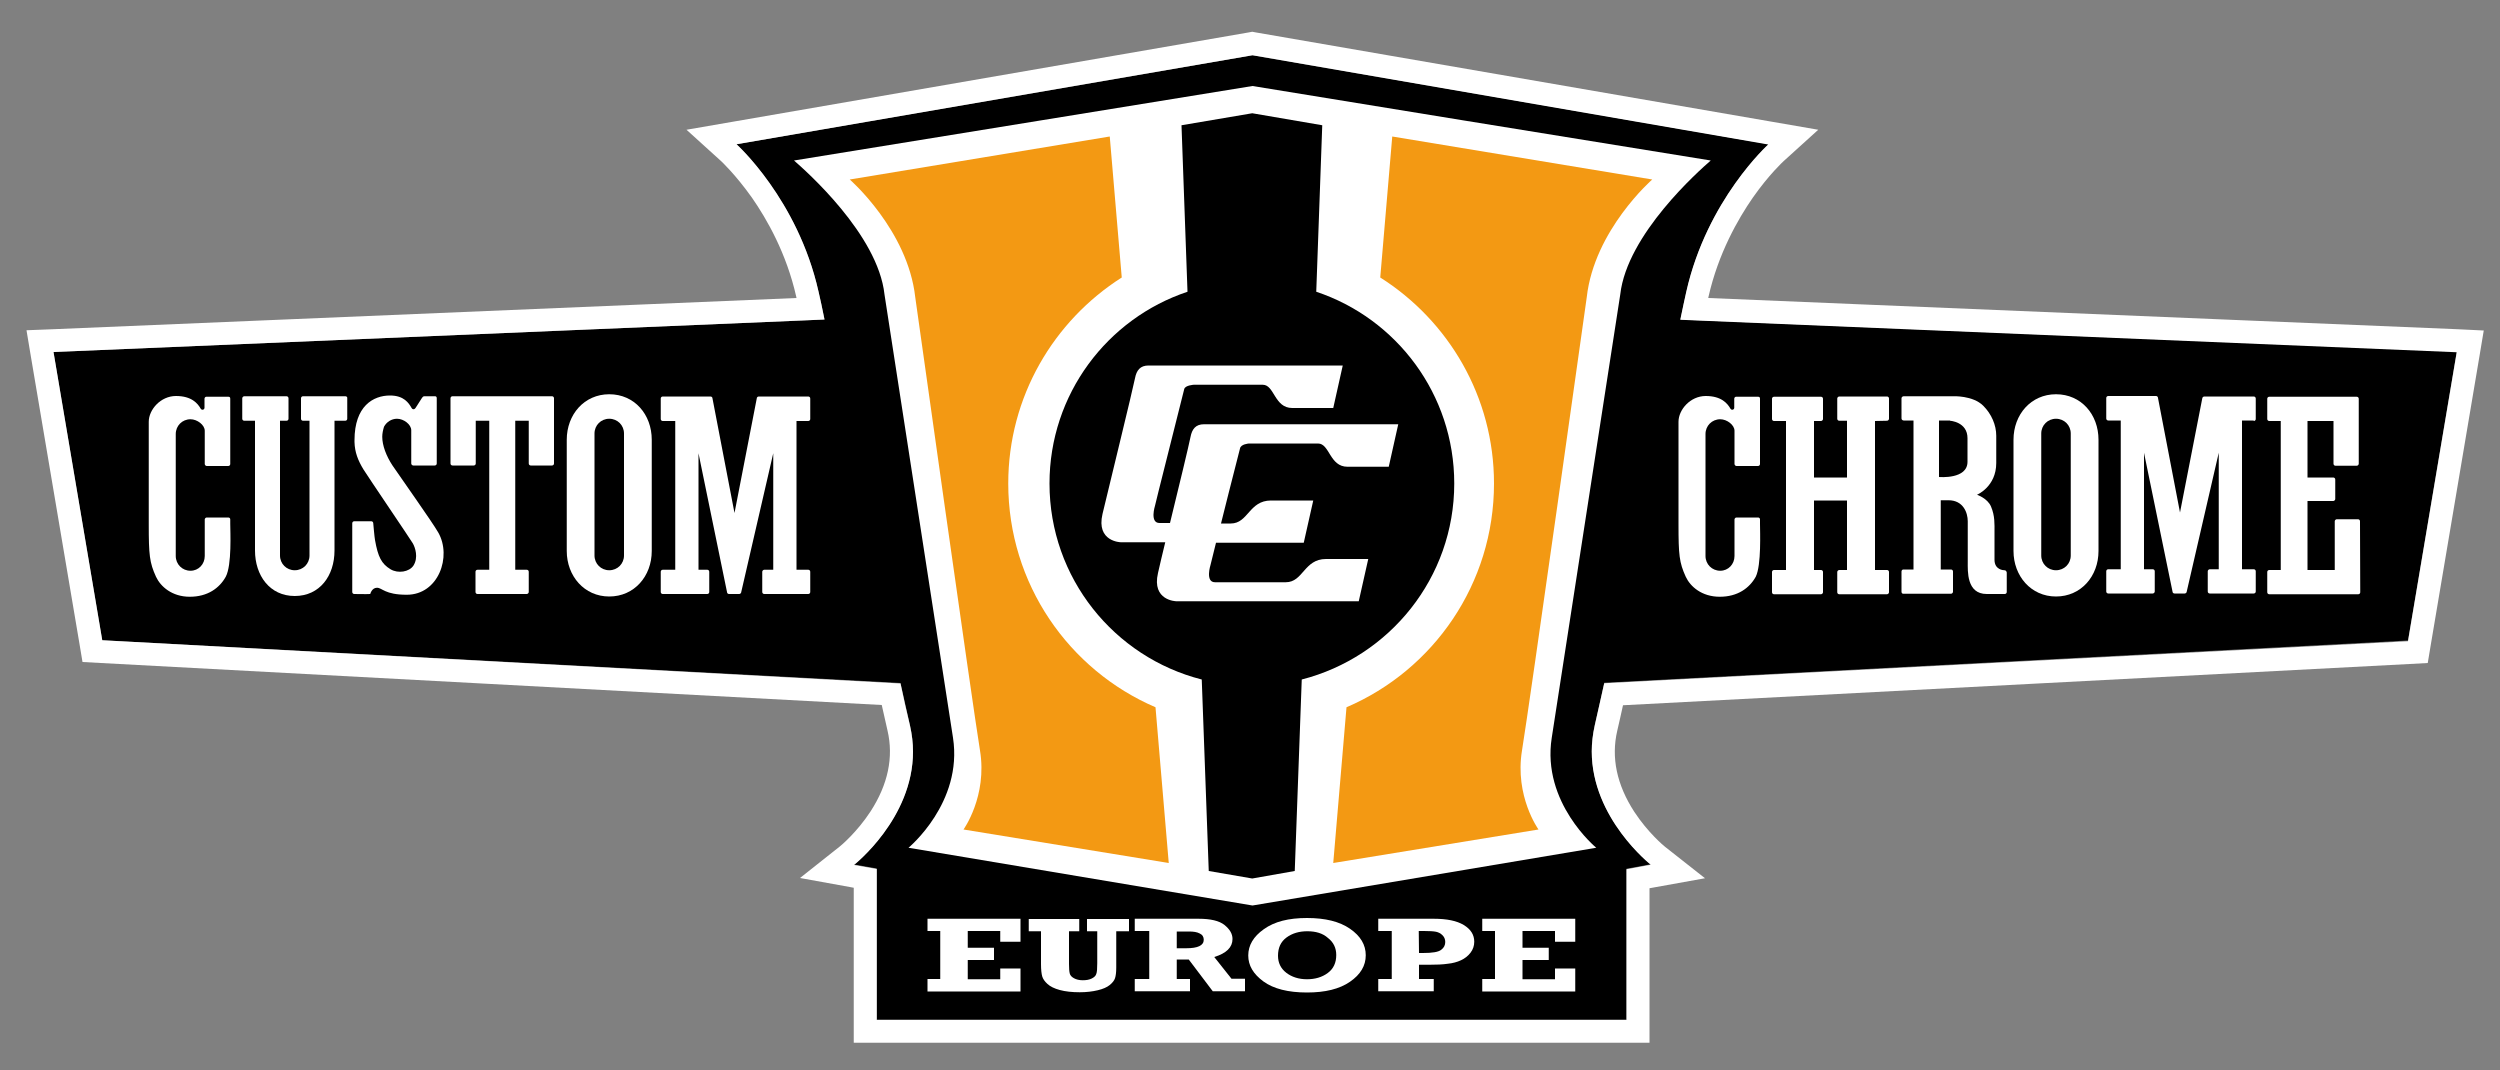
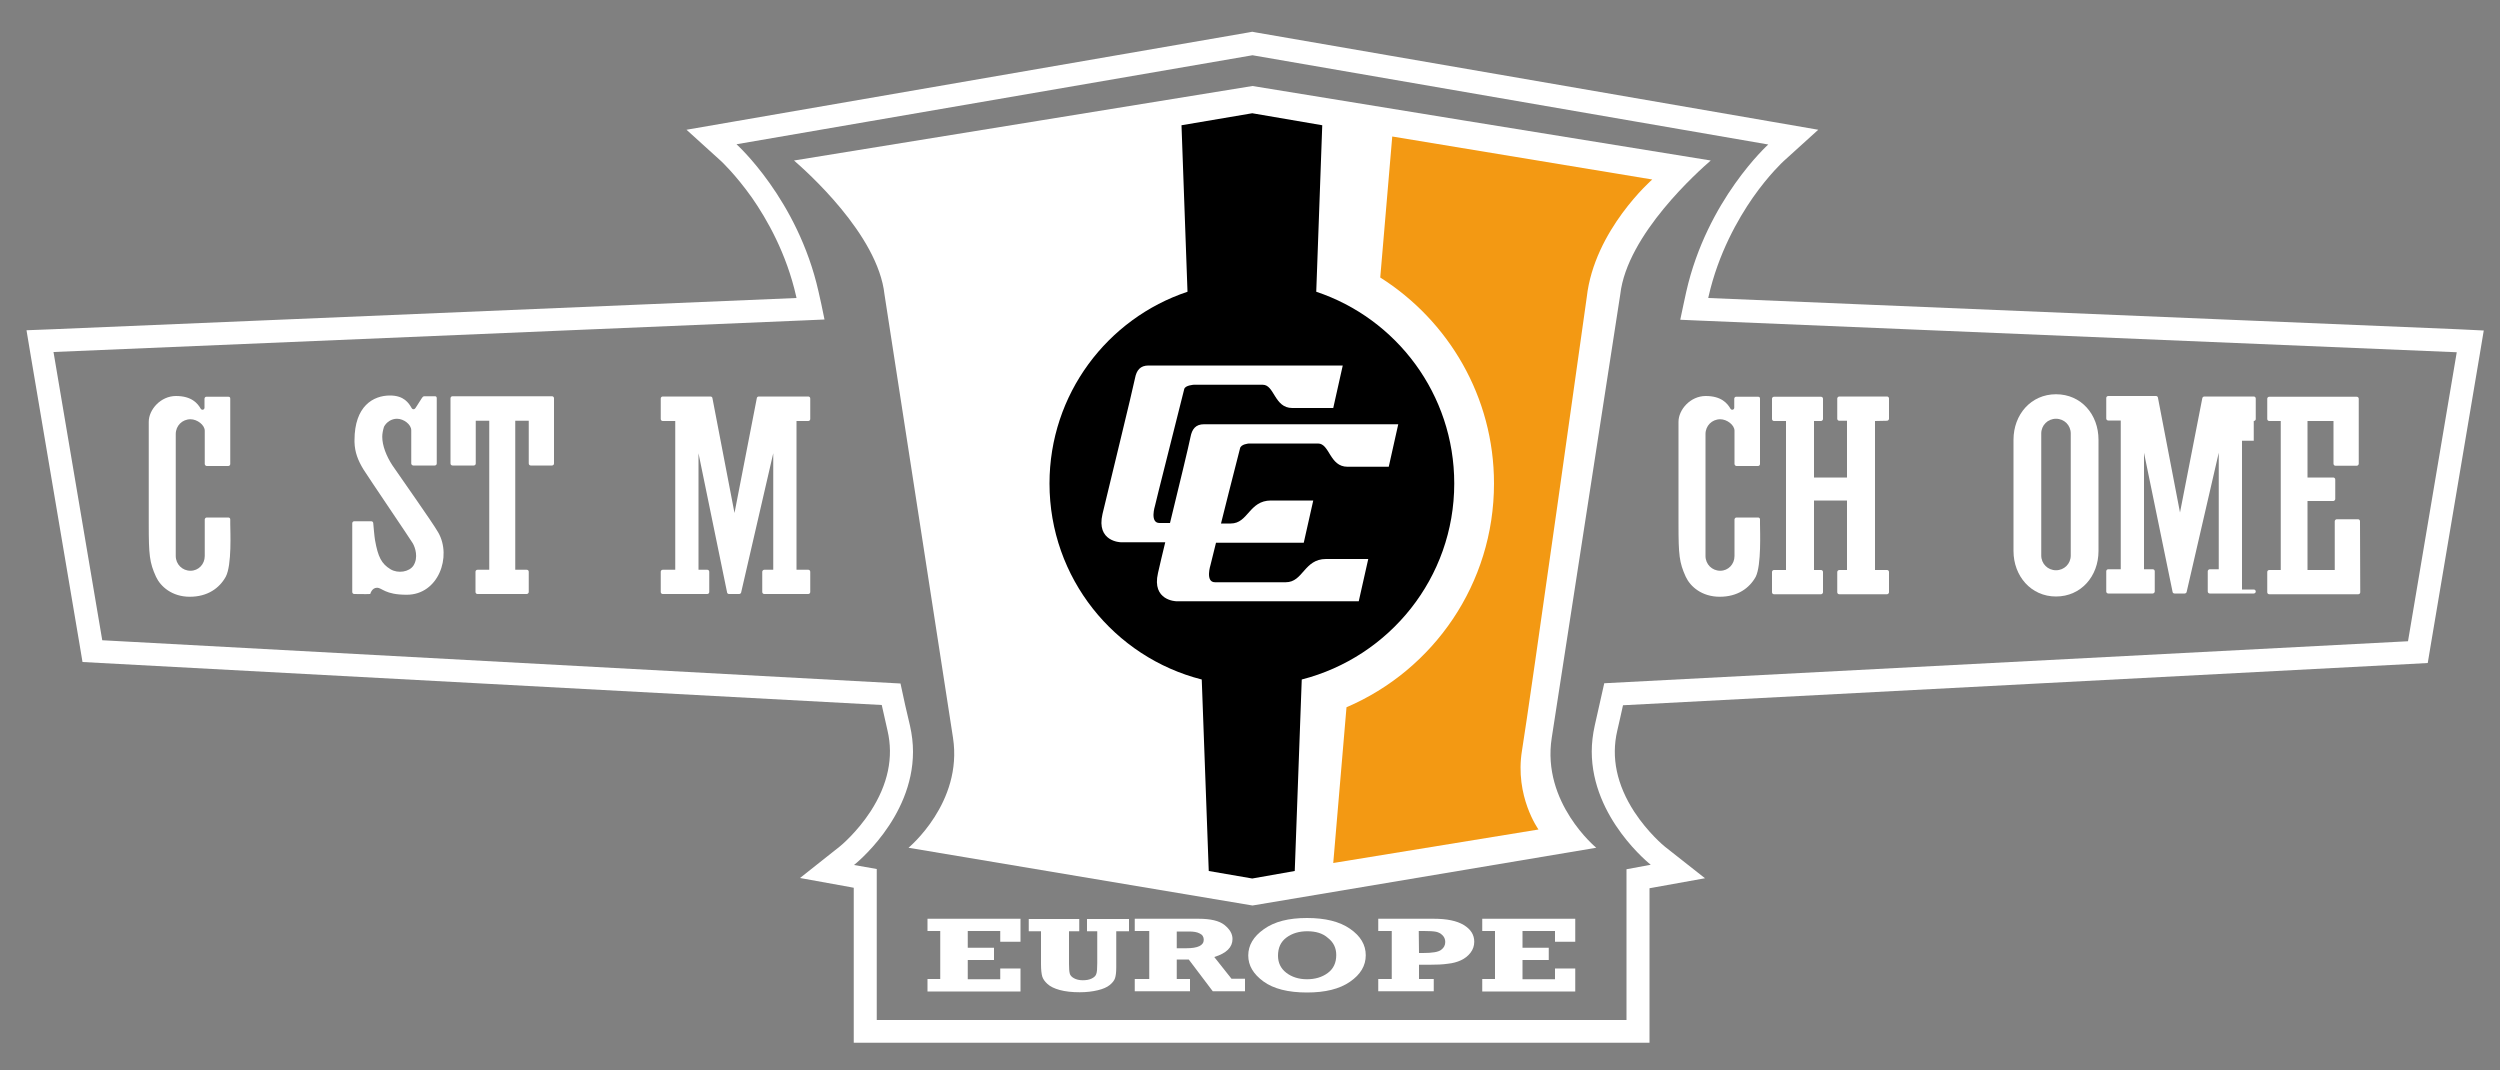
<svg xmlns="http://www.w3.org/2000/svg" version="1.1" id="Ebene_1" x="0px" y="0px" viewBox="0 0 1000 428" style="enable-background:new 0 0 1000 428;" xml:space="preserve">
  <rect x="0" y="0" width="1000" height="428" fill="#808080" stroke="none" />
  <style type="text/css">
	.st0{fill:none;}
	.st1{fill:#FFFFFF;}
	.st2{fill:#F39913;}
	.st3{fill-rule:evenodd;clip-rule:evenodd;fill:#FFFFFF;}
</style>
  <g>
    <g>
-       <path d="M681.4,128.2L681.4,128.2l-9.2-0.4c0.9-4.5,1.7-8.3,2.4-11.2c8.3-36.9,32.8-58.9,32.8-58.9L501,22.1L294.6,57.7    c0,0,24.5,22.1,32.8,58.9c0.7,2.9,1.5,6.7,2.4,11.2l-9.1,0.4h-0.1L21.4,140.8l19.5,115.3l319.3,17.1c1.3,5.8,2.6,11.5,3.8,16.9    c0.8,3.6,1.2,7.1,1.2,10.4c0,26.8-23.6,45.3-23.6,45.3l9.1,1.6v60.4h299.9v-60.3l9.7-1.8c0,0-23.6-18.5-23.6-45.3    c0-3.4,0.4-6.8,1.2-10.4c1.3-5.4,2.5-11.1,3.8-16.9l321.5-16.9l19.5-115.6L681.4,128.2z" />
      <path class="st0" d="M666,338.7L666,338.7" />
      <path class="st1" d="M983.2,131.7l-299.9-12.5c0-0.2,0.1-0.3,0.1-0.5c3.9-17.3,11.8-31.1,17.7-39.6c6.5-9.3,12.2-14.5,12.3-14.6    l0,0l13.9-12.6l-18.5-3.2L502.5,13l-1.6-0.3l-1.6,0.3L293.1,48.7l-18.5,3.2l13.9,12.6l0,0c0.1,0.1,5.7,5.3,12.3,14.6    c5.9,8.5,13.8,22.2,17.7,39.6c0,0.2,0.1,0.3,0.1,0.5L21,131.7l-10.4,0.4l1.7,10.2l19.5,115.3l1.2,7.2l7.3,0.4L352.7,282    c0.8,3.6,1.6,7,2.3,10.2c2.5,10.7,0.2,21.6-6.8,32.4c-5.5,8.4-11.9,13.7-12.3,14L320,351.2l19.9,3.6l1.6,0.3v52.8v9.2h9.2h299.9    h9.2v-9.2v-52.6l2.2-0.4l20-3.6l-16-12.6c-0.4-0.3-6.8-5.6-12.3-14c-7-10.8-9.3-21.7-6.8-32.4c0.8-3.3,1.5-6.7,2.3-10.2    l314.6-16.5l7.3-0.4l1.2-7.2l19.5-115.6l1.7-10.2L983.2,131.7z M641.7,273.3c-1.3,5.8-2.6,11.4-3.8,16.9    c-0.8,3.6-1.2,7.1-1.2,10.4c0,26.8,23.6,45.3,23.6,45.3l-9.7,1.8V408H350.7v-60.4l-9.1-1.6c0,0,23.6-18.5,23.6-45.3    c0-3.4-0.4-6.8-1.2-10.4c-1.3-5.4-2.6-11.1-3.8-16.9L40.9,256.1L21.4,140.8l299.2-12.6h0.1l9.1-0.4c-0.9-4.5-1.7-8.2-2.4-11.2    c-8.3-36.9-32.8-58.9-32.8-58.9L501,22.1l206.3,35.7c0,0-24.5,22.1-32.8,58.9c-0.6,2.9-1.5,6.7-2.4,11.2l9.1,0.4h0.1l301.4,12.6    l-19.5,115.6L641.7,273.3z" />
    </g>
    <path class="st1" d="M501,34.4c-1.5,0.2-164.6,26.8-183.4,29.8c4.7,4.1,33.6,29.6,36.2,53.6c0,0,23.4,151.3,27.4,177.3   s-17.8,44-17.8,44L501,362.2l137.5-23.1c0,0-21.9-18-17.8-44c4-26,27.4-177.3,27.4-177.3c2.7-24.1,31.6-49.6,36.2-53.6   C665.5,61.2,502.5,34.7,501,34.4z" />
-     <path class="st2" d="M403.3,193.4c0-34.7,18.2-65.1,45.4-82.4l-4.8-56.4l-104,17.2c0,0,23.2,20.2,26.2,47.1   c0,0,22.9,163.1,25.9,181.3c3,18.3-6.6,31.6-6.6,31.6l82.1,13.4l-5.3-62.3C427.5,268,403.3,233.5,403.3,193.4z" />
    <path class="st2" d="M597.6,193.4c0-34.7-18.2-65.1-45.5-82.4l4.8-56.4l104,17.2c0,0-23.2,20.2-26.2,47.1   c0,0-22.9,163.1-25.9,181.3c-3,18.3,6.6,31.6,6.6,31.6l-82.1,13.4l5.3-62.3C573.4,268,597.6,233.5,597.6,193.4z" />
    <path d="M581.7,193.4c0-35.7-23.1-66-55.2-76.7l2.4-66.6l-28-4.8l-28.3,4.8l2.4,66.6c-32.1,10.7-55.2,41-55.2,76.7   c0,37.8,25.9,69.5,60.9,78.4l2.8,76.6l17.4,3l17-3l2.8-76.6C555.8,262.8,581.7,231.1,581.7,193.4z" />
    <g>
      <g>
        <g>
          <path class="st1" d="M499.6,177.4c0,0,21.3,0,27.6,0c4.7,0,4.6,9.3,11.8,9.3h16.5l3.8-17h-77.7c-3.3,0-4.8,1.9-5.4,5.1      c-0.7,3.5-4.6,19.7-8.2,34.4h-4.2c-4,0-1.8-6.9-1.8-6.9s-0.1,0,11.7-46.7c0.4-1.5,3.8-1.7,3.8-1.7s21.3,0,27.6,0      c4.7,0,4.6,9.3,11.8,9.3h16.4l3.8-17h-77.7c-3.3,0-4.8,1.9-5.4,5.1c-1.1,5.4-9.8,40.9-13,54.3c-2.6,11.1,7.3,11.3,7.3,11.3      s7.5,0,17.8,0c-1.2,4.9-2.2,9.2-2.9,12.3c-2.6,11.1,7.3,11.3,7.3,11.3s58.2,0,73,0l3.8-16.9h-16.9c-8.8,0-9.1,9.3-16.1,9.3H486      c-4,0-1.8-6.9-1.8-6.9s0,0,2.2-8.9h35.1l3.8-16.9h-16.9c-8.8,0-9.1,9.2-16.1,9.2h-3.9c1.7-6.8,4.1-16.4,7.6-30      C496.3,177.6,499.6,177.4,499.6,177.4z" />
        </g>
      </g>
    </g>
    <g>
      <path class="st3" d="M220.8,158.5H181c-0.5,0-0.8,0.4-0.8,0.8v26.1c0,0.5,0.4,0.8,0.8,0.8h8.5c0.5,0,0.8-0.4,0.8-0.8v-17.1h5.4    v59.6H191c-0.5,0-0.8,0.4-0.8,0.8v8.1c0,0.5,0.4,0.8,0.8,0.8h19.7c0.4,0,0.8-0.4,0.8-0.8v-8.1c0-0.5-0.4-0.8-0.8-0.8h-4.6v-59.6    h5.4v17.1c0,0.5,0.4,0.8,0.8,0.8h8.5c0.5,0,0.8-0.4,0.8-0.8v-26.1C221.6,158.8,221.2,158.5,220.8,158.5z" />
-       <path class="st3" d="M243.7,157.7c-10,0-17,8.1-17,18.2v44.5c0,10,7,18.2,17,18.2s17-8.1,17-18.2v-44.5    C260.7,165.8,253.8,157.7,243.7,157.7z M249.6,222.2c0,3.3-2.6,5.9-5.9,5.9c-3.3,0-5.9-2.6-5.9-5.9v-48.8c0-3.3,2.6-5.9,5.9-5.9    c3.3,0,5.9,2.6,5.9,5.9V222.2z" />
      <path class="st3" d="M323.3,168.4c0.5,0,0.8-0.4,0.8-0.8v-8.2c0-0.5-0.4-0.8-0.8-0.8h-19.8c-0.5,0-0.8,0.4-0.8,0.8l-8.9,45.8    l-8.8-45.8c0-0.5-0.4-0.8-0.8-0.8h-19.1c-0.5,0-0.8,0.4-0.8,0.8v8.2c0,0.5,0.4,0.8,0.8,0.8h5v59.5h-5c-0.5,0-0.8,0.4-0.8,0.8v8.1    c0,0.5,0.4,0.8,0.8,0.8h17.8c0.5,0,0.8-0.4,0.8-0.8v-8.1c0-0.5-0.4-0.8-0.8-0.8h-3.5v-46.6l11.4,55.5c0,0.5,0.4,0.8,0.8,0.8h4.1    c0.4,0,0.8-0.4,0.8-0.8l12.8-55.5v46.6h-3.6c-0.4,0-0.8,0.4-0.8,0.8v8.1c0,0.5,0.4,0.8,0.8,0.8h17.6c0.5,0,0.8-0.4,0.8-0.8v-8.1    c0-0.5-0.4-0.8-0.8-0.8h-4.7v-59.5H323.3z" />
-       <path class="st3" d="M138.1,158.5h-16.9c-0.5,0-0.8,0.4-0.8,0.8v8.2c0,0.5,0.4,0.8,0.8,0.8h2.6v53.9c0,3.3-2.6,5.9-5.9,5.9    s-5.9-2.6-5.9-5.9v-53.9h2.6c0.5,0,0.8-0.4,0.8-0.8v-8.2c0-0.5-0.4-0.8-0.8-0.8H97.7c-0.4,0-0.8,0.4-0.8,0.8v8.2    c0,0.5,0.4,0.8,0.8,0.8h4.3v51.9c0,10,5.9,18.2,15.9,18.2s15.9-8.1,15.9-18.2v-51.9h4.3c0.5,0,0.8-0.4,0.8-0.8v-8.2    C139,158.8,138.6,158.5,138.1,158.5z" />
      <path class="st3" d="M92.1,209.5c0-0.7,0-1.7,0-1.7c0-0.5-0.3-0.8-0.8-0.8h-8.6c-0.4,0-0.7,0.3-0.8,0.7l0,0c0,0,0,0.1,0,0.2v14.5    c0,3.3-2.5,5.9-5.7,5.9c-3.3,0-5.9-2.6-5.9-5.9v-48.8c0-3.3,2.6-5.9,5.9-5.9c2.7,0,5.7,2.3,5.7,4.6c0,2.2,0,13.3,0,13.3l0,0    c0,0.4,0.4,0.8,0.8,0.8h8.6c0.5,0,0.8-0.4,0.8-0.8v-26.1c0-0.5-0.2-0.8-0.7-0.8h-8.9c-0.4,0-0.7,0.4-0.7,0.8c0,0,0,1.7,0,3.6    c0,0.5-0.4,0.8-0.8,0.8c-0.3,0-0.6-0.2-0.7-0.4c-1.2-2.1-3.6-5.1-9.9-5.1c-6.2,0-10.9,5.5-10.9,10.3s0,39.9,0,41    c0,12.3,0.3,15.3,2.9,21c1.8,3.9,6.4,8,13.5,8c7.2,0,11.9-3.5,14.4-8C92.8,226,92.1,212.5,92.1,209.5z" />
      <path class="st3" d="M175.3,213c-2.4-4.2-14.5-21.2-18.3-26.8c-2.5-3.8-4.1-8-4.1-11.5c0-1.3,0.3-2.7,0.7-4c1-1.9,3-3.2,5.2-3.2    c2.7,0,5.7,2.3,5.7,4.6c0,2.2,0,13.3,0,13.3l0,0c0,0.4,0.4,0.8,0.8,0.8h8.6c0.5,0,0.8-0.4,0.8-0.8v-26.1c0-0.5-0.2-0.8-0.7-0.8    h-4.3c-0.5,0-0.8,0.5-1,0.8c-0.4,0.7-1.9,3-2.3,3.6c-0.3,0.5-0.6,0.8-1,0.8c-0.3,0-0.6-0.2-0.7-0.4c-1.2-2.1-3.1-5.1-8.7-5.1    c-6.7,0-14.2,4.2-14.2,17.9c0,0.2,0,0.7,0,0.7l0,0c0.1,4.1,1.4,7.4,3.6,11c1.8,2.9,18.7,27.8,19.7,29.5s2.3,5.7,0.3,8.9    c-1.7,2.6-6.2,3.3-9.2,1.5c-3.6-2.2-5-4.9-6.2-11.7c-0.2-0.9-0.7-6.7-0.7-6.7c0-0.5-0.4-0.8-0.8-0.8h-6.8c-0.5,0-0.8,0.4-0.8,0.8    v27.5c0,0.5,0.4,0.8,0.8,0.8c0,0,5.1,0.1,6.4,0c0,0,0.6-2.5,2.7-2.5c2.1,0,3.1,2.8,11.9,2.8C175.4,237.9,180.8,222.6,175.3,213z" />
    </g>
    <g>
      <path class="st3" d="M754.8,168.3c0.4,0,0.8-0.4,0.8-0.8v-8.1c0-0.5-0.4-0.8-0.8-0.8h-19.1c-0.4,0-0.8,0.4-0.8,0.8v8.1    c0,0.5,0.4,0.8,0.8,0.8h3.1V191h-13.2v-22.6h2.8c0.4,0,0.8-0.4,0.8-0.8v-8.1c0-0.5-0.4-0.8-0.8-0.8h-18.8c-0.5,0-0.8,0.4-0.8,0.8    v8.1c0,0.5,0.4,0.8,0.8,0.8h4.8V228h-4.8c-0.5,0-0.8,0.4-0.8,0.8v8.1c0,0.5,0.4,0.8,0.8,0.8h18.8c0.4,0,0.8-0.4,0.8-0.8v-8.1    c0-0.5-0.4-0.8-0.8-0.8h-2.8v-27.8h13.2V228h-3.1c-0.4,0-0.8,0.4-0.8,0.8v8.1c0,0.5,0.4,0.8,0.8,0.8h19.1c0.4,0,0.8-0.4,0.8-0.8    v-8.1c0-0.5-0.4-0.8-0.8-0.8H750v-59.6L754.8,168.3L754.8,168.3z" />
      <path class="st3" d="M944,208.5c0-0.5-0.4-0.8-0.8-0.8h-8.5c-0.4,0-0.8,0.4-0.8,0.8V228H923v-27.6h10.3c0.4,0,0.8-0.4,0.8-0.8    v-7.8c0-0.5-0.4-0.8-0.8-0.8H923v-22.6h10.4v17.1c0,0.5,0.4,0.8,0.8,0.8h8.5c0.4,0,0.8-0.4,0.8-0.8v-26c0-0.5-0.4-0.8-0.8-0.8h-35    c-0.5,0-0.8,0.4-0.8,0.8v8.1c0,0.5,0.4,0.8,0.8,0.8h4.6V228h-4.6c-0.5,0-0.8,0.4-0.8,0.8v8.1c0,0.5,0.4,0.8,0.8,0.8h35.6    c0.5,0,0.8-0.4,0.8-0.8L944,208.5z" />
-       <path class="st3" d="M801.8,228.1c-0.5,0-4-0.2-4-4.2c0-1.7,0-7.7,0-11s0.2-6.5-1.4-10.3c-1.4-3.3-5.6-4.7-5.6-4.7    s7.7-3.2,7.7-12.7c0-3.4,0-6.6,0-10.9s-1.9-8.7-5.2-12c-4.2-4.2-12.1-3.8-12.1-3.8h-19.7c-0.5,0-0.9,0.4-0.9,0.8v8.1    c0,0.5,0.5,0.8,0.9,0.8h3.9v59.6h-4.1c-0.4,0-0.7,0.4-0.7,0.8v8.1c0,0.5,0.3,0.8,0.7,0.8h19.1c0.4,0,0.8-0.4,0.8-0.8v-8.1    c0-0.5-0.4-0.8-0.8-0.8h-4.1v-27.7c0.9,0,1.9,0,3.1,0c5.9,0,7.7,5,7.7,8.4s0,12.4,0,16.2s-0.5,12.9,7.6,12.9c5.3,0,7.2,0,7.2,0    c0.4,0,0.8-0.3,0.8-0.8V229C802.6,228.5,802.3,228.1,801.8,228.1z M780,168.3c0,0,7,0.4,7,7c0,3,0,5.6,0,9.4    c0,7.1-11.2,6.1-11.4,6.1v-22.6h4.4V168.3z" />
      <path class="st3" d="M822.4,157.7c-10,0-17,8.1-17,18.2v44.5c0,10,7,18.2,17,18.2s17-8.1,17-18.2v-44.5    C839.4,165.8,832.5,157.7,822.4,157.7z M828.3,222.2c0,3.3-2.6,5.9-5.9,5.9c-3.3,0-5.9-2.6-5.9-5.9v-48.8c0-3.3,2.6-5.9,5.9-5.9    c3.3,0,5.9,2.6,5.9,5.9V222.2z" />
-       <path class="st3" d="M901.5,168.4c0.5,0,0.8-0.4,0.8-0.8v-8.2c0-0.5-0.4-0.8-0.8-0.8h-19.8c-0.4,0-0.8,0.4-0.8,0.8L872,205    l-8.8-45.8c0-0.5-0.4-0.8-0.8-0.8h-19.1c-0.5,0-0.8,0.4-0.8,0.8v8.2c0,0.5,0.4,0.8,0.8,0.8h5v59.5h-5c-0.5,0-0.8,0.4-0.8,0.8v8.1    c0,0.5,0.4,0.8,0.8,0.8h17.8c0.4,0,0.8-0.4,0.8-0.8v-8.1c0-0.5-0.4-0.8-0.8-0.8h-3.5v-46.6l11.4,55.5c0,0.5,0.4,0.8,0.8,0.8h4.1    c0.4,0,0.8-0.4,0.8-0.8l12.8-55.5v46.6h-3.6c-0.4,0-0.8,0.4-0.8,0.8v8.1c0,0.5,0.4,0.8,0.8,0.8h17.6c0.5,0,0.8-0.4,0.8-0.8v-8.1    c0-0.5-0.4-0.8-0.8-0.8h-4.7v-59.5h4.7V168.4z" />
+       <path class="st3" d="M901.5,168.4c0.5,0,0.8-0.4,0.8-0.8v-8.2c0-0.5-0.4-0.8-0.8-0.8h-19.8c-0.4,0-0.8,0.4-0.8,0.8L872,205    l-8.8-45.8c0-0.5-0.4-0.8-0.8-0.8h-19.1c-0.5,0-0.8,0.4-0.8,0.8v8.2c0,0.5,0.4,0.8,0.8,0.8h5v59.5h-5c-0.5,0-0.8,0.4-0.8,0.8v8.1    c0,0.5,0.4,0.8,0.8,0.8h17.8c0.4,0,0.8-0.4,0.8-0.8v-8.1c0-0.5-0.4-0.8-0.8-0.8h-3.5v-46.6l11.4,55.5c0,0.5,0.4,0.8,0.8,0.8h4.1    c0.4,0,0.8-0.4,0.8-0.8l12.8-55.5v46.6h-3.6c-0.4,0-0.8,0.4-0.8,0.8v8.1c0,0.5,0.4,0.8,0.8,0.8h17.6c0.5,0,0.8-0.4,0.8-0.8c0-0.5-0.4-0.8-0.8-0.8h-4.7v-59.5h4.7V168.4z" />
      <path class="st3" d="M704,209.5c0-0.7,0-1.7,0-1.7c0-0.5-0.3-0.8-0.8-0.8h-8.6c-0.4,0-0.7,0.3-0.8,0.7l0,0c0,0,0,0.1,0,0.2v14.5    c0,3.3-2.5,5.9-5.7,5.9c-3.3,0-5.9-2.6-5.9-5.9v-48.8c0-3.3,2.6-5.9,5.9-5.9c2.7,0,5.7,2.3,5.7,4.6c0,2.2,0,13.3,0,13.3l0,0    c0,0.4,0.4,0.8,0.8,0.8h8.6c0.5,0,0.8-0.4,0.8-0.8v-26.1c0-0.5-0.2-0.8-0.7-0.8h-8.9c-0.4,0-0.7,0.4-0.7,0.8c0,0,0,1.7,0,3.6    c0,0.5-0.4,0.8-0.8,0.8c-0.3,0-0.6-0.2-0.7-0.4c-1.2-2.1-3.6-5.1-9.9-5.1c-6.2,0-10.9,5.5-10.9,10.3s0,39.9,0,41    c0,12.3,0.3,15.3,2.9,21c1.8,3.9,6.4,8,13.6,8c7.2,0,11.9-3.5,14.4-8C704.6,226,704,212.5,704,209.5z" />
    </g>
    <g>
      <path class="st1" d="M371,396.5v-4.9h5.1v-19.2H371v-4.9h37.2v9.2h-8.1v-4.3h-13v6.7h10.5v4.9h-10.5v7.7h13v-4.3h8.1v9.2H371    V396.5z" />
      <path class="st1" d="M411.5,372.5v-4.9h20.2v4.9h-4.1v13.1c0,1.8,0.1,3,0.3,3.8c0.2,0.8,0.8,1.4,1.7,1.9c0.9,0.5,2.1,0.8,3.5,0.8    s2.6-0.2,3.6-0.7s1.6-1.1,1.8-1.8c0.3-0.7,0.4-2.2,0.4-4.3v-12.8h-4.1v-4.9h16.8v4.9h-5.1V387c0,2-0.2,3.4-0.5,4.3s-1,1.8-2.1,2.7    c-1.1,0.9-2.7,1.6-4.8,2.1c-2.1,0.5-4.5,0.8-7.2,0.8c-3.1,0-5.8-0.3-8-0.9s-3.8-1.4-4.9-2.4s-1.8-2-2.1-3c-0.3-1-0.5-2.7-0.5-5    v-13.1H411.5z" />
      <path class="st1" d="M498,391.6v4.9h-12.9l-9.6-12.7h-4.8v7.8h5.3v4.9h-22.1v-4.9h5.8v-19.2h-5.8v-4.9h25.5    c4.8,0,8.3,0.8,10.4,2.5s3.2,3.5,3.2,5.6c0,3.3-2.4,5.7-7.3,7.2l6.9,8.7h5.4V391.6z M470.7,379.3h3.8c4.6,0,7-1.1,7-3.4    c0-1.1-0.5-2-1.6-2.5c-1.1-0.6-2.5-0.8-4.4-0.8h-4.8V379.3z" />
      <path class="st1" d="M522.8,367.2c7.3,0,13,1.4,17.2,4.3s6.3,6.4,6.3,10.6s-2.1,7.7-6.3,10.6s-9.9,4.3-17.2,4.3    c-7.6,0-13.4-1.5-17.4-4.4c-4.1-3-6.1-6.4-6.1-10.4c0-4.1,2.1-7.6,6.2-10.5C509.8,368.6,515.5,367.2,522.8,367.2z M522.9,372.5    c-3.2,0-6,0.8-8.3,2.5s-3.4,4.1-3.4,7.3c0,2.8,1.1,5.1,3.3,6.8c2.2,1.7,5,2.6,8.3,2.6c3.2,0,6-0.8,8.3-2.5s3.4-4.1,3.4-7.2    c0-2.8-1.1-5.1-3.3-6.8C529.1,373.3,526.3,372.5,522.9,372.5z" />
      <path class="st1" d="M573.5,391.6v4.9h-22.2v-4.9h5.4v-19.2h-5.4v-4.9h22.2c5.2,0,9.2,0.8,12,2.5s4.2,3.9,4.2,6.7    c0,1.6-0.5,3.1-1.5,4.4s-2.3,2.3-3.8,3s-3.3,1.2-5.3,1.4c-2,0.3-4.5,0.4-7.5,0.4h-4v5.7H573.5z M567.6,381.2h1.6    c3.8,0,6.2-0.4,7.3-1.3c1.1-0.8,1.6-1.9,1.6-3.1c0-1.1-0.4-2-1.1-2.7c-0.7-0.7-1.6-1.2-2.6-1.4c-1-0.2-2.6-0.3-4.8-0.3h-2.1    L567.6,381.2L567.6,381.2z" />
      <path class="st1" d="M592.9,396.5v-4.9h5.1v-19.2h-5.1v-4.9h37.2v9.2H622v-4.3h-13v6.7h10.5v4.9H609v7.7h13v-4.3h8.1v9.2h-37.2    V396.5z" />
    </g>
  </g>
</svg>